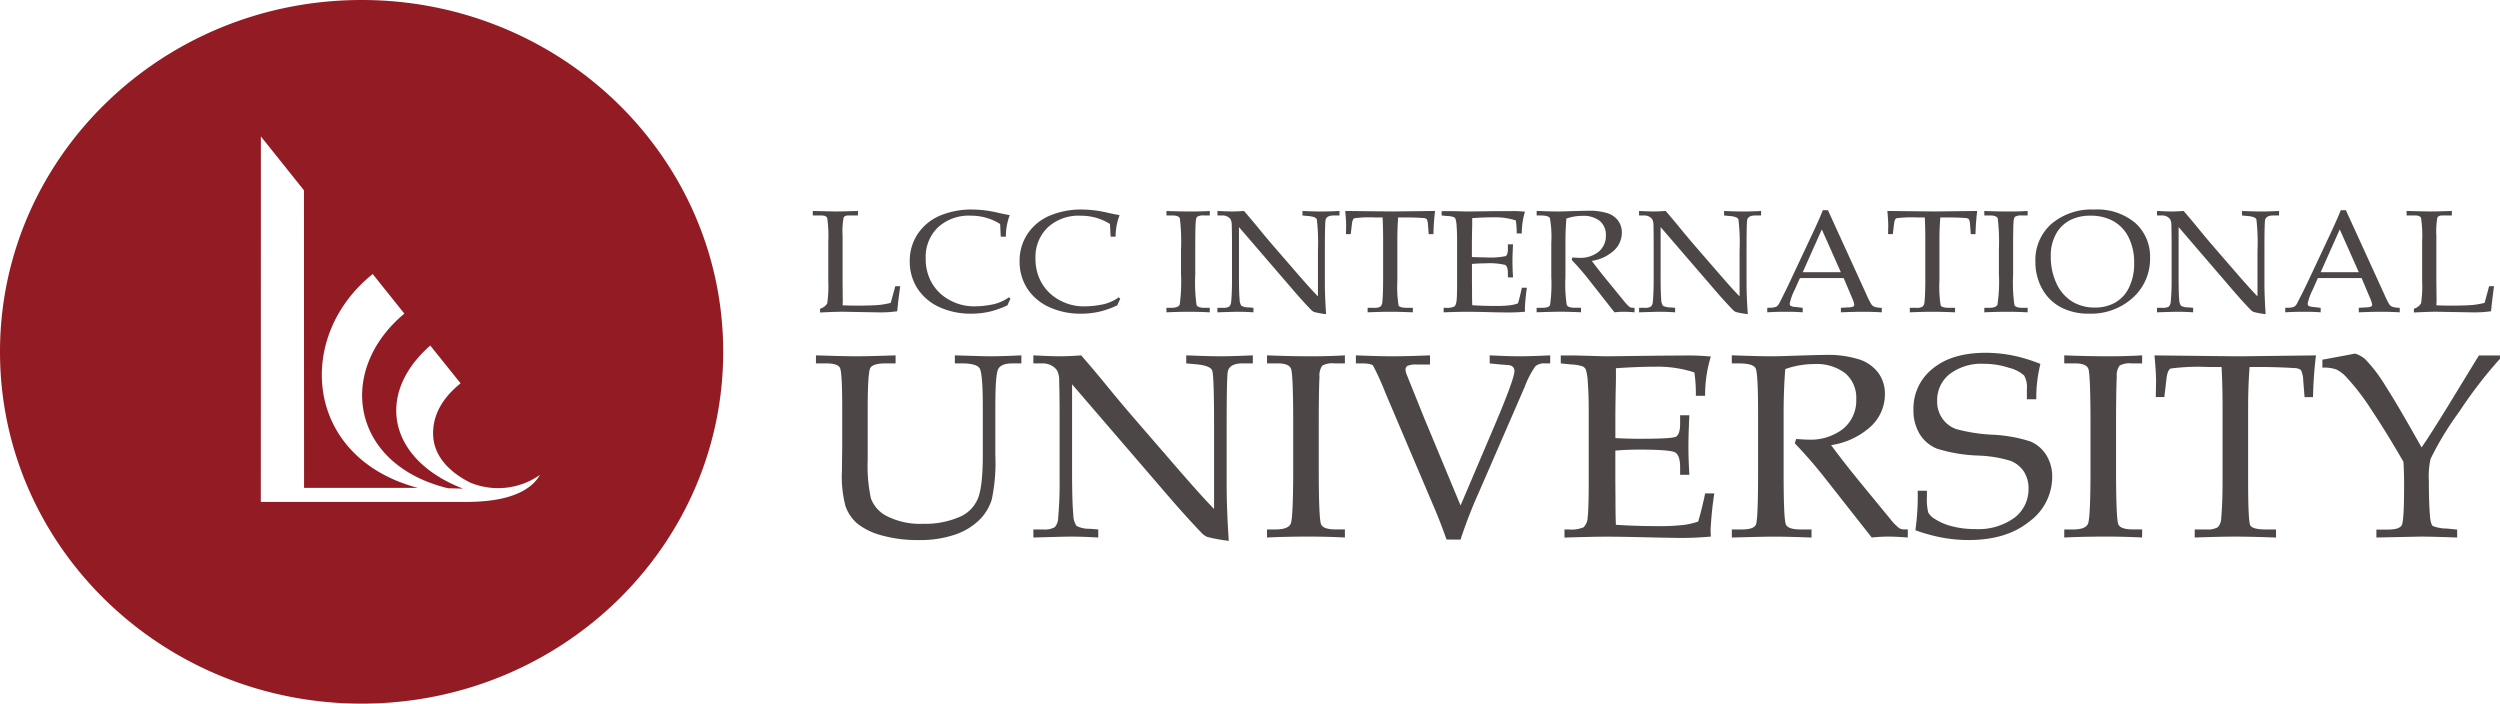
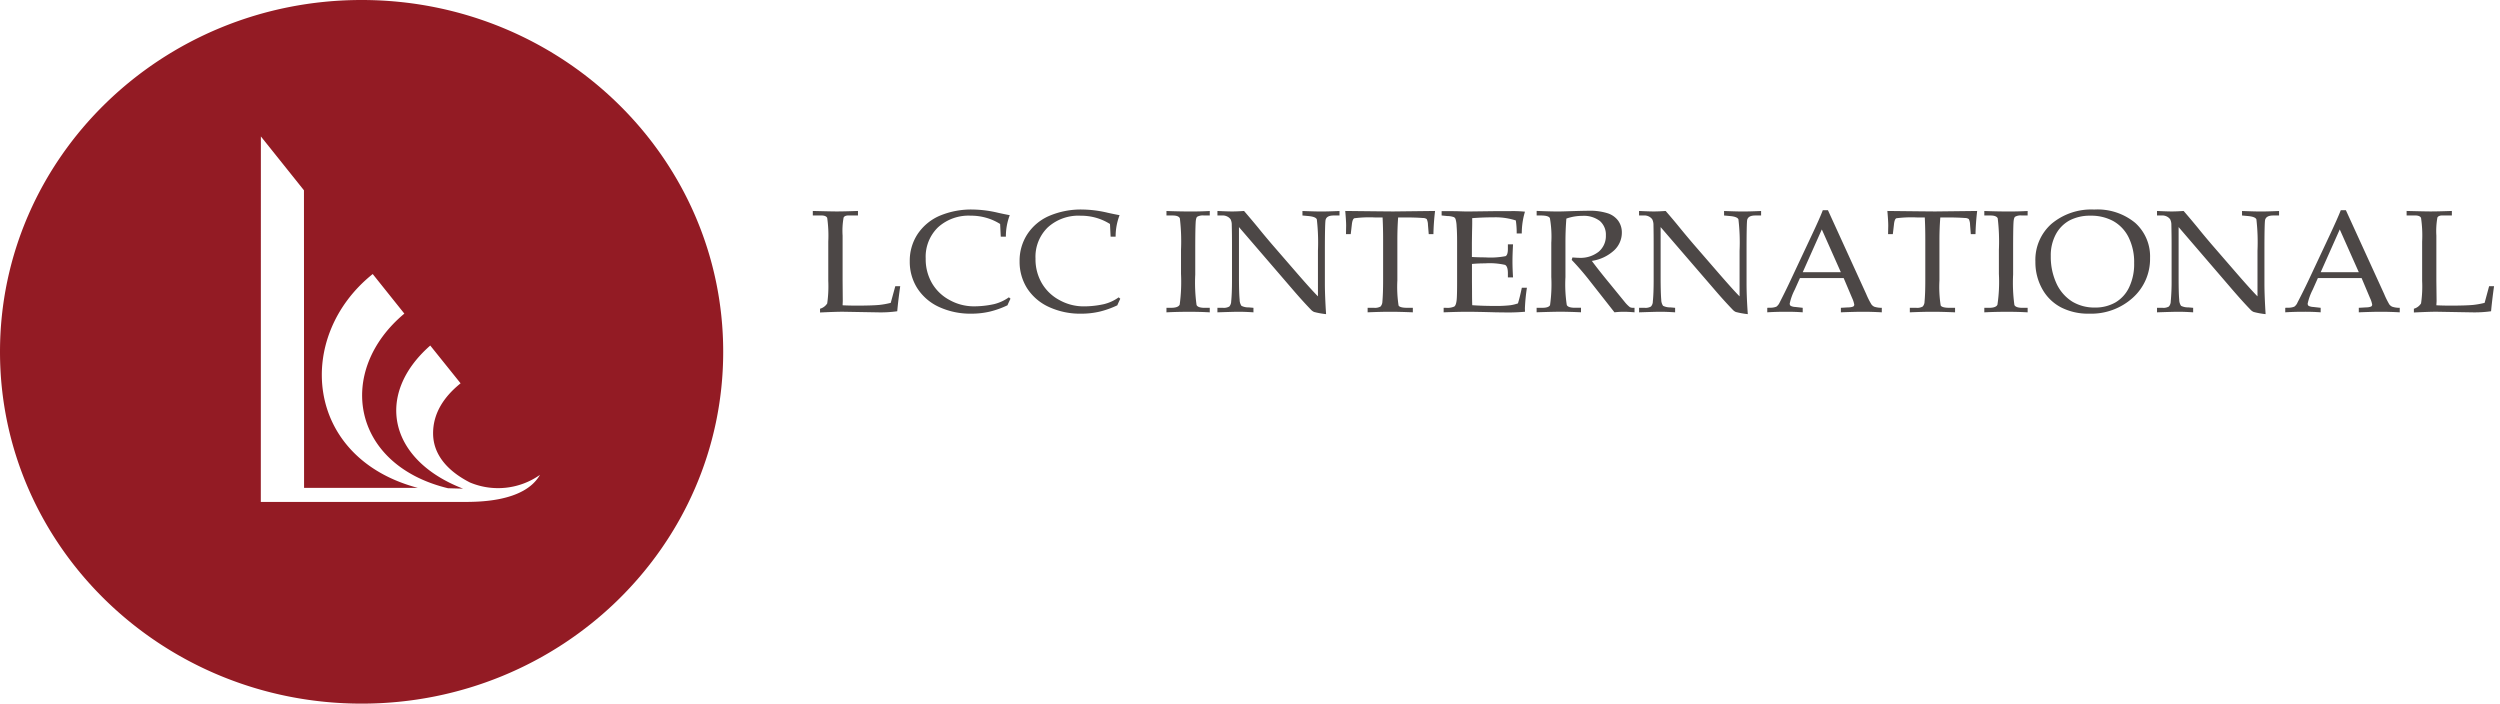
<svg xmlns="http://www.w3.org/2000/svg" id="Raggruppa_148" data-name="Raggruppa 148" width="400" height="112.579" viewBox="0 0 400 112.579">
  <path id="Tracciato_386" data-name="Tracciato 386" d="M57.858,0C25.9,0,0,25.206,0,56.289s25.9,56.291,57.858,56.291,57.854-25.194,57.854-56.291S89.807,0,57.858,0M74.023,80.307H41.73l.01-58.479,6.893,8.619.018,47.612h18.2c-18.2-4.816-19.729-24.214-7.217-34.213l5.062,6.332c-10.952,9.138-8.561,24.163,6.981,27.941l2.412.066c-11.936-4.606-14.155-15.078-5.249-22.9l4.855,6.046c-2.921,2.348-4.413,5.04-4.4,8.031.01,3.39,2.34,6.022,5.9,7.836a11.632,11.632,0,0,0,11.2-1.22c-2.556,4.473-10.248,4.316-12.362,4.333" fill="#931b24" fill-rule="evenodd" />
  <path id="Tracciato_387" data-name="Tracciato 387" d="M323.068,31.637c.791.043,1.553.053,2.3.053,1.526,0,2.714-.033,3.569-.109a13.082,13.082,0,0,0,1.853-.333l.721-2.669h.789c-.2,1.426-.364,2.769-.479,4.014a19.052,19.052,0,0,1-2.967.177l-5.759-.1q-1.171,0-3.624.119v-.6a2,2,0,0,0,1.146-.846,18.587,18.587,0,0,0,.175-3.61v-6.27a19.4,19.4,0,0,0-.175-3.8c-.119-.271-.448-.4-.984-.4h-1.325v-.719c1.919.049,3.2.078,3.832.078.836,0,1.97-.029,3.41-.078v.719H324.04c-.421,0-.694.115-.807.343a12.36,12.36,0,0,0-.164,2.884v7.254l.037,3.226Zm-18.507-5.288h6.1L307.612,19.5Zm6.548.939h-7l-.818,1.839a9,9,0,0,0-.809,2.223.452.452,0,0,0,.15.382,1.933,1.933,0,0,0,.768.177l1.157.131v.723q-1.159-.089-2.615-.088c-1.159,0-2.172.029-3.051.088V32.04l.36-.016a2.56,2.56,0,0,0,1.087-.166,1.541,1.541,0,0,0,.528-.694c.573-1.1,1.163-2.276,1.763-3.548l3.326-7.088c.883-1.882,1.494-3.254,1.82-4.1h.818l6.122,13.4a13.99,13.99,0,0,0,.814,1.648,1.215,1.215,0,0,0,.481.392,3.693,3.693,0,0,0,1.2.173v.723c-1.056-.06-2.05-.088-3.014-.088-.881,0-2.071.029-3.538.088V32.04l1.2-.068a2.075,2.075,0,0,0,.758-.131.349.349,0,0,0,.185-.308,4.139,4.139,0,0,0-.355-1.074Zm-29.28-8.162v7.867c0,1.787.025,3.045.1,3.751a1.745,1.745,0,0,0,.288.978,2.4,2.4,0,0,0,1.161.251l.777.068v.723q-1.337-.089-2.4-.088c-.487,0-1.617.029-3.382.088V32.04h.865a1.72,1.72,0,0,0,1.031-.205,1.255,1.255,0,0,0,.3-.816,33.8,33.8,0,0,0,.138-3.4V21.956c0-1.064-.014-2.116-.037-3.15a1.973,1.973,0,0,0-.187-.914,1.433,1.433,0,0,0-.481-.427,1.652,1.652,0,0,0-.883-.2h-.746v-.719c1.023.049,1.81.078,2.348.078.579,0,1.21-.029,1.909-.078.8.918,1.549,1.814,2.256,2.673.7.875,1.438,1.75,2.192,2.638l4.138,4.777q2.24,2.573,3.234,3.575V22.906a32.209,32.209,0,0,0-.175-5.013c-.115-.288-.581-.47-1.391-.538l-.908-.084v-.719c1.292.049,2.3.078,3.016.078.758,0,1.718-.029,2.909-.078v.719h-.933c-.746,0-1.177.23-1.3.707-.07.308-.107,1.972-.107,4.982V28.1c0,1.381.068,3.039.187,4.955a12.27,12.27,0,0,1-1.9-.347,1.48,1.48,0,0,1-.514-.364c-.9-.929-1.831-1.968-2.819-3.11Zm-20.452,4.59a10.134,10.134,0,0,0,.933,4.483,6.753,6.753,0,0,0,2.511,2.854,6.824,6.824,0,0,0,3.6.945,6.455,6.455,0,0,0,3.269-.8,5.529,5.529,0,0,0,2.213-2.418,8.61,8.61,0,0,0,.812-3.9,8.906,8.906,0,0,0-.9-4.14,6.05,6.05,0,0,0-2.435-2.572,7.4,7.4,0,0,0-3.669-.865,7.011,7.011,0,0,0-3.336.758,5.457,5.457,0,0,0-2.2,2.239,7.1,7.1,0,0,0-.8,3.415m-2.461.929a7.689,7.689,0,0,1,2.57-6.034,9.892,9.892,0,0,1,6.837-2.291,9.458,9.458,0,0,1,6.558,2.128,7.212,7.212,0,0,1,2.381,5.637,8.322,8.322,0,0,1-2.759,6.348,9.894,9.894,0,0,1-6.954,2.545,9.469,9.469,0,0,1-4.534-1.007,7.287,7.287,0,0,1-2.993-2.926,8.761,8.761,0,0,1-1.105-4.4m-8.173,7.4h.764c.744,0,1.2-.173,1.337-.507a24.733,24.733,0,0,0,.232-4.923V22.754a31.361,31.361,0,0,0-.189-5.027c-.134-.3-.52-.456-1.163-.456h-.982v-.719c1.342.049,2.661.078,3.973.078,1.081,0,2.075-.029,2.958-.078v.719h-.937a1.8,1.8,0,0,0-1.068.2c-.146.123-.234.446-.259.982-.043.8-.058,2.25-.058,4.331v3.938a26.374,26.374,0,0,0,.205,4.869c.142.3.571.454,1.319.454h.8v.723c-.992-.06-2.081-.088-3.246-.088q-2.043,0-3.686.088ZM243.7,17.589c-.09,1.14-.138,2.334-.138,3.6v6.482a19.165,19.165,0,0,0,.2,4c.138.238.6.37,1.383.37h.916v.723q-2.16-.089-3.638-.088c-.99,0-2.2.029-3.6.088V32.04h1.017a1.777,1.777,0,0,0,1.037-.2,1.143,1.143,0,0,0,.3-.779c.086-.894.121-2.036.121-3.447v-6.5c0-1.28-.027-2.461-.082-3.53H239.97a18.992,18.992,0,0,0-3.3.129c-.193.084-.333.425-.388,1.025l-.179,1.518h-.76l.027-1.352c0-.551-.049-1.333-.14-2.359q6.521.074,7.68.078l6.689-.078c-.154,1.284-.242,2.525-.267,3.71h-.752l-.119-1.494a2.175,2.175,0,0,0-.2-.916,1,1,0,0,0-.6-.171c-.892-.068-1.894-.092-3.022-.092Zm-22.012,8.76h6.1L224.741,19.5Zm6.552.939h-7l-.824,1.839a8.864,8.864,0,0,0-.807,2.223.442.442,0,0,0,.154.382,1.9,1.9,0,0,0,.766.177l1.155.131v.723c-.766-.06-1.631-.088-2.6-.088-1.165,0-2.186.029-3.071.088V32.04l.368-.016a2.611,2.611,0,0,0,1.093-.166,1.7,1.7,0,0,0,.536-.694c.565-1.1,1.153-2.276,1.744-3.548l3.328-7.088c.89-1.882,1.5-3.254,1.816-4.1h.826l6.116,13.4a12.647,12.647,0,0,0,.826,1.648,1.182,1.182,0,0,0,.473.392,3.788,3.788,0,0,0,1.2.173v.723q-1.575-.089-3-.088c-.887,0-2.067.029-3.546.088V32.04l1.2-.068a2.012,2.012,0,0,0,.76-.131.341.341,0,0,0,.181-.308,4.327,4.327,0,0,0-.351-1.074Zm-29.289-8.162v7.867c0,1.787.035,3.045.1,3.751a1.758,1.758,0,0,0,.29.978,2.45,2.45,0,0,0,1.161.251l.768.068v.723c-.883-.06-1.666-.088-2.381-.088q-.73,0-3.386.088V32.04h.867a1.731,1.731,0,0,0,1.035-.205,1.2,1.2,0,0,0,.3-.816c.088-.832.131-1.972.131-3.4V21.956c0-1.064-.006-2.116-.029-3.15a2.045,2.045,0,0,0-.191-.914,1.424,1.424,0,0,0-.479-.427,1.654,1.654,0,0,0-.888-.2H195.5v-.719c1.027.049,1.8.078,2.344.078.59,0,1.224-.029,1.911-.078.8.918,1.557,1.814,2.252,2.673.715.875,1.446,1.75,2.206,2.638l4.138,4.777c1.494,1.715,2.562,2.907,3.232,3.575V22.906a31.549,31.549,0,0,0-.183-5.013c-.113-.288-.573-.47-1.389-.538l-.908-.084v-.719c1.294.049,2.3.078,3.024.078.75,0,1.718-.029,2.9-.078v.719H214.1c-.756,0-1.181.23-1.3.707-.064.308-.1,1.972-.1,4.982V28.1c0,1.381.062,3.039.2,4.955a12.707,12.707,0,0,1-1.917-.347,1.506,1.506,0,0,1-.5-.364c-.894-.929-1.839-1.968-2.819-3.11Zm-11.006,5.409c.789,1.07,1.779,2.317,2.946,3.731l2.315,2.839a5.17,5.17,0,0,0,.83.836,1.115,1.115,0,0,0,.431.1h.308v.723c-.676-.06-1.255-.088-1.759-.088a12.431,12.431,0,0,0-1.448.088l-4.284-5.453c-.8-1-1.656-1.987-2.562-2.932l.117-.394c.473.033.818.058,1.048.058a4.7,4.7,0,0,0,3.16-.98,3.293,3.293,0,0,0,1.144-2.619,2.883,2.883,0,0,0-.97-2.3,4.244,4.244,0,0,0-2.8-.814,7.674,7.674,0,0,0-2.55.436c-.1,1.208-.148,2.506-.148,3.864v5.5a21.871,21.871,0,0,0,.212,4.458c.129.294.573.446,1.325.446h.951v.723c-1.348-.06-2.451-.088-3.328-.088-.7,0-1.952.029-3.774.088V32.04h.914c.694,0,1.1-.152,1.235-.427a23.772,23.772,0,0,0,.2-4.5V21.632a16.96,16.96,0,0,0-.226-3.943c-.148-.286-.639-.419-1.459-.419h-.659v-.733c1.508.064,2.646.092,3.443.092.53,0,1.3-.029,2.3-.06,1.169-.033,1.993-.055,2.5-.055a9.33,9.33,0,0,1,3.18.421,3.384,3.384,0,0,1,1.644,1.2,3.2,3.2,0,0,1,.565,1.874,3.864,3.864,0,0,1-1.229,2.835,6.719,6.719,0,0,1-3.571,1.691m-19.181.489v2.79l.012,1.6c0,1,.012,1.744.033,2.211,1.181.084,2.447.119,3.784.119a18.988,18.988,0,0,0,2.28-.111,6.358,6.358,0,0,0,1.251-.3c.2-.662.413-1.5.618-2.5h.814a29.917,29.917,0,0,0-.323,3.32l.019.518c-.925.082-1.835.117-2.73.117l-1.9-.023c-2.1-.06-3.643-.088-4.631-.088q-1.408,0-3.758.088V32.04h.374a2.7,2.7,0,0,0,1.323-.2c.189-.127.3-.429.368-.908s.088-1.541.088-3.166V21.515c0-1.021-.025-1.863-.076-2.517a4.7,4.7,0,0,0-.173-1.163.625.625,0,0,0-.259-.3,3.219,3.219,0,0,0-1.044-.175l-.924-.092v-.7h1.3l1.276.021c.723.027,1.268.041,1.642.041l4.641-.06,2.209,0a18.724,18.724,0,0,1,2.266.09,12.017,12.017,0,0,0-.51,3.486h-.814a12.99,12.99,0,0,0-.14-2.083,10.618,10.618,0,0,0-3.5-.5c-1.109,0-2.264.039-3.48.134.012.711,0,1.432-.021,2.139l-.025,1.759V23.91c.8.045,1.5.062,2.12.062a12.727,12.727,0,0,0,3.256-.193c.255-.117.382-.51.382-1.157v-.74h.824c-.062,1.144-.09,2.054-.09,2.747s.029,1.57.09,2.543h-.824v-.662c0-.731-.15-1.175-.454-1.337a11.133,11.133,0,0,0-3.2-.244c-.672,0-1.381.029-2.1.095m-11.807-7.435c-.084,1.14-.123,2.334-.123,3.6v6.482a19.77,19.77,0,0,0,.193,4c.119.238.59.37,1.383.37h.9v.723q-2.145-.089-3.634-.088c-.994,0-2.192.029-3.6.088V32.04h1.011a1.844,1.844,0,0,0,1.05-.2,1.205,1.205,0,0,0,.3-.779c.082-.894.117-2.036.117-3.447v-6.5c0-1.28-.029-2.461-.084-3.53h-1.235a18.755,18.755,0,0,0-3.285.129q-.305.126-.4,1.025l-.177,1.518h-.76l.025-1.352c0-.551-.051-1.333-.144-2.359q6.533.074,7.686.078l6.687-.078a36.541,36.541,0,0,0-.263,3.71h-.75l-.125-1.494a2.2,2.2,0,0,0-.2-.916.991.991,0,0,0-.6-.171c-.89-.068-1.9-.092-3.028-.092Zm-25.467,1.537v7.867c0,1.787.035,3.045.109,3.751a1.766,1.766,0,0,0,.286.978,2.36,2.36,0,0,0,1.153.251l.77.068v.723c-.871-.06-1.672-.088-2.379-.088q-.743,0-3.386.088V32.04h.869a1.75,1.75,0,0,0,1.033-.205,1.267,1.267,0,0,0,.3-.816c.086-.832.131-1.972.131-3.4V21.956c0-1.064-.008-2.116-.039-3.15a2.016,2.016,0,0,0-.181-.914,1.4,1.4,0,0,0-.483-.427,1.654,1.654,0,0,0-.881-.2h-.746v-.719c1.023.049,1.808.078,2.346.078.577,0,1.216-.029,1.911-.078.791.918,1.545,1.814,2.254,2.673.7.875,1.438,1.75,2.194,2.638l4.138,4.777q2.24,2.573,3.238,3.575V22.906a32.171,32.171,0,0,0-.179-5.013c-.115-.288-.581-.47-1.4-.538l-.9-.084v-.719c1.292.049,2.3.078,3.028.078s1.709-.029,2.9-.078v.719h-.933c-.756,0-1.179.23-1.294.707-.07.308-.113,1.972-.113,4.982V28.1c0,1.381.068,3.039.193,4.955a12.608,12.608,0,0,1-1.909-.347,1.526,1.526,0,0,1-.51-.364q-1.344-1.393-2.819-3.11Zm-11.6,12.914h.764c.744,0,1.2-.173,1.352-.507a27.154,27.154,0,0,0,.212-4.923V22.754a31.389,31.389,0,0,0-.185-5.027q-.194-.456-1.165-.456h-.978v-.719c1.342.049,2.659.078,3.975.078,1.079,0,2.069-.029,2.954-.078v.719h-.929a1.841,1.841,0,0,0-1.079.2c-.15.123-.226.446-.251.982-.045.8-.064,2.25-.064,4.331v3.938a26.151,26.151,0,0,0,.21,4.869c.131.3.569.454,1.307.454h.805v.723c-.99-.06-2.077-.088-3.248-.088q-2.04,0-3.682.088Zm-8.937-11.382-.1-2.028a8.707,8.707,0,0,0-2.25-1,9.022,9.022,0,0,0-2.465-.325,7.286,7.286,0,0,0-5.239,1.87,6.553,6.553,0,0,0-1.962,5,7.6,7.6,0,0,0,1,3.91,7.14,7.14,0,0,0,2.841,2.726,7.924,7.924,0,0,0,3.879,1,15,15,0,0,0,3.209-.351,6.743,6.743,0,0,0,2.379-1.093l.255.226c-.166.353-.329.7-.473,1.048a14.466,14.466,0,0,1-2.848,1.015,12.914,12.914,0,0,1-2.887.325,11.937,11.937,0,0,1-5.227-1.081,8.166,8.166,0,0,1-3.474-2.987,7.925,7.925,0,0,1-1.2-4.312A7.754,7.754,0,0,1,97.6,20.3a7.944,7.944,0,0,1,3.456-2.936,12.88,12.88,0,0,1,5.483-1.046,18.378,18.378,0,0,1,3.986.524c.764.168,1.383.292,1.859.376a9.549,9.549,0,0,0-.633,3.439Zm-17.576,0-.1-2.028a8.521,8.521,0,0,0-2.254-1A8.857,8.857,0,0,0,88.56,17.3a7.269,7.269,0,0,0-5.235,1.87,6.56,6.56,0,0,0-1.962,5,7.641,7.641,0,0,0,.994,3.91A7.119,7.119,0,0,0,85.2,30.805a7.953,7.953,0,0,0,3.879,1,15.019,15.019,0,0,0,3.213-.351,6.918,6.918,0,0,0,2.381-1.093l.259.226c-.181.353-.339.7-.483,1.048A14.146,14.146,0,0,1,91.6,32.654a12.927,12.927,0,0,1-2.88.325A12.012,12.012,0,0,1,83.483,31.9a8.179,8.179,0,0,1-3.462-2.987A7.859,7.859,0,0,1,78.813,24.6a7.751,7.751,0,0,1,1.218-4.3,8.123,8.123,0,0,1,3.452-2.936,12.932,12.932,0,0,1,5.492-1.046,18.46,18.46,0,0,1,3.992.524c.76.168,1.372.292,1.845.376a9.582,9.582,0,0,0-.62,3.439ZM68.066,31.637c.781.043,1.555.053,2.3.053,1.518,0,2.7-.033,3.556-.109a12.554,12.554,0,0,0,1.847-.333L76.5,28.58h.787c-.2,1.426-.368,2.769-.477,4.014a19.128,19.128,0,0,1-2.977.177l-5.755-.1c-.779,0-1.983.041-3.62.119v-.6a2,2,0,0,0,1.146-.846,19.561,19.561,0,0,0,.171-3.61v-6.27a20.4,20.4,0,0,0-.171-3.8c-.119-.271-.45-.4-.99-.4H63.3v-.719c1.915.049,3.2.078,3.827.078.83,0,1.968-.029,3.4-.078v.719H69.026c-.417,0-.69.115-.8.343a12.043,12.043,0,0,0-.158,2.884v7.254l.027,3.226Z" transform="translate(66.749 17.208)" fill="#4c4746" />
-   <path id="Tracciato_388" data-name="Tracciato 388" d="M320.441,42.614q1.319-1.88,4.191-6.556l4.98-8.152h3.382v.522a70.868,70.868,0,0,0-6.509,8.456,49.844,49.844,0,0,0-4.606,7.575,12.861,12.861,0,0,0-.267,3.456c0,2.472.066,4.44.193,5.886.09.779.24,1.237.448,1.395a6.308,6.308,0,0,0,2.231.4l1.656.164v1.272c-2.525-.09-4.5-.146-5.923-.146l-7,.146V55.761h1.841c1.233,0,1.972-.232,2.223-.723s.368-2.628.368-6.459c0-1.13-.027-2.348-.107-3.671-1.874-3.24-3.6-6.03-5.183-8.4a36.14,36.14,0,0,0-3.994-5.183,5.3,5.3,0,0,0-1.565-1.183,5.933,5.933,0,0,0-2.225-.292V28.578c.594-.1,1.757-.327,3.5-.647L309.8,27.6a4.666,4.666,0,0,1,1.615.89,24.086,24.086,0,0,1,3.318,4.382c1.151,1.771,3.055,5.009,5.711,9.74M292.929,29.743c-.158,2.048-.236,4.214-.236,6.476V47.9q0,6.515.347,7.178c.232.44,1.064.662,2.474.662h1.644v1.294c-2.574-.09-4.75-.146-6.535-.146s-3.949.055-6.474.146V55.738h1.82a3.21,3.21,0,0,0,1.874-.357,2.084,2.084,0,0,0,.538-1.395c.15-1.611.222-3.657.222-6.188V36.1c0-2.311-.055-4.421-.16-6.354h-2.215a33.408,33.408,0,0,0-5.921.247c-.364.154-.594.768-.7,1.831l-.318,2.739h-1.37l.045-2.432c0-.988-.08-2.4-.255-4.242q11.747.142,13.812.148l12.029-.148a64.989,64.989,0,0,0-.473,6.675h-1.352l-.216-2.675a3.953,3.953,0,0,0-.368-1.654,1.712,1.712,0,0,0-1.066-.314c-1.6-.1-3.415-.173-5.446-.173Zm-29.652,26h1.374c1.354,0,2.157-.3,2.422-.916s.4-3.558.4-8.832V39.048q0-8.188-.349-9.027c-.23-.563-.935-.848-2.087-.848h-1.765V27.884c2.41.095,4.787.148,7.137.148,1.958,0,3.739-.053,5.325-.148v1.288h-1.67a3.3,3.3,0,0,0-1.935.355,2.639,2.639,0,0,0-.452,1.759c-.074,1.463-.115,4.056-.115,7.8v7.072c0,5.317.129,8.236.37,8.777s1.042.8,2.377.8h1.426v1.294c-1.777-.09-3.729-.146-5.831-.146-2.445,0-4.666.055-6.632.146ZM259.458,29.26a22.239,22.239,0,0,0-.657,5.652h-1.508V33.273a3.718,3.718,0,0,0-.444-2.167,5.675,5.675,0,0,0-2.387-1.222,12.854,12.854,0,0,0-4.053-.647,8.373,8.373,0,0,0-5.49,1.66,5.306,5.306,0,0,0-1.98,4.273,4.7,4.7,0,0,0,.82,2.8,4.53,4.53,0,0,0,2.194,1.7,26.923,26.923,0,0,0,5.868.912,23.244,23.244,0,0,1,6.055,1.085,5.546,5.546,0,0,1,2.523,2.172,6.471,6.471,0,0,1,.947,3.546,8.851,8.851,0,0,1-3.659,7.086c-2.437,1.983-5.681,2.963-9.736,2.963a23.286,23.286,0,0,1-4.214-.388,27.392,27.392,0,0,1-4.282-1.179,39.111,39.111,0,0,0,.37-6.317H241.3v1.029a8.254,8.254,0,0,0,.218,2.463,2.812,2.812,0,0,0,1.023,1,9.045,9.045,0,0,0,2.854,1.208,14.01,14.01,0,0,0,3.565.427,9.828,9.828,0,0,0,6.361-1.822,5.721,5.721,0,0,0,2.237-4.627,4.9,4.9,0,0,0-.76-2.774,4.578,4.578,0,0,0-2.133-1.695,19.965,19.965,0,0,0-5.073-.838,25.079,25.079,0,0,1-6.673-1.1,5.863,5.863,0,0,1-2.765-2.326,7.251,7.251,0,0,1-1.007-3.945,8.1,8.1,0,0,1,3.065-6.531q3.076-2.545,8.5-2.545a22.384,22.384,0,0,1,4.36.44,25.055,25.055,0,0,1,4.386,1.346M225.97,42.245q2.129,2.9,5.274,6.716l4.189,5.1a7.8,7.8,0,0,0,1.477,1.5,1.8,1.8,0,0,0,.764.175h.567v1.294c-1.2-.09-2.268-.146-3.166-.146-.822,0-1.689.055-2.605.146l-7.7-9.785q-2.151-2.715-4.612-5.29l.22-.688c.84.053,1.461.1,1.882.1a8.484,8.484,0,0,0,5.681-1.767,5.849,5.849,0,0,0,2.052-4.7,5.156,5.156,0,0,0-1.746-4.14,7.562,7.562,0,0,0-5.023-1.481,13.949,13.949,0,0,0-4.586.8c-.173,2.17-.265,4.489-.265,6.961v9.9c0,4.826.125,7.484.374,8.023q.357.78,2.391.779h1.7v1.294c-2.414-.09-4.4-.146-5.987-.146-1.249,0-3.511.055-6.765.146V55.738h1.631c1.253,0,1.989-.253,2.219-.766s.349-3.2.349-8.078V37.041c0-4.228-.129-6.6-.4-7.1s-1.138-.766-2.622-.766H210.08v-1.3c2.7.1,4.754.158,6.182.158q1.439,0,4.129-.1c2.1-.066,3.6-.113,4.5-.113a16.527,16.527,0,0,1,5.716.758,6.242,6.242,0,0,1,2.956,2.159,5.692,5.692,0,0,1,1.017,3.378,7.01,7.01,0,0,1-2.206,5.1,12.059,12.059,0,0,1-6.408,3.034m-34.517.879v5.021l.021,2.887c0,1.8.025,3.119.066,3.959q3.186.216,6.813.214a33.385,33.385,0,0,0,4.1-.2,11.261,11.261,0,0,0,2.248-.532c.37-1.206.746-2.7,1.12-4.5h1.463a56.9,56.9,0,0,0-.6,5.972l.051.931c-1.674.15-3.312.22-4.92.22l-3.417-.058c-3.778-.09-6.541-.146-8.31-.146-1.7,0-3.959.055-6.774.146V55.738h.678a4.973,4.973,0,0,0,2.381-.345,2.379,2.379,0,0,0,.653-1.625c.107-.873.166-2.774.166-5.705V36.815c0-1.839-.049-3.357-.142-4.528a8.874,8.874,0,0,0-.308-2.1,1.26,1.26,0,0,0-.46-.516,6.525,6.525,0,0,0-1.878-.329l-1.683-.168V27.906h2.352l2.313.058c1.286.043,2.27.068,2.932.068l8.366-.1,3.957-.025a40.512,40.512,0,0,1,4.092.164,20.89,20.89,0,0,0-.918,6.289H204.33a23.482,23.482,0,0,0-.236-3.743,18.856,18.856,0,0,0-6.307-.914c-1.987,0-4.074.092-6.248.244.016,1.288,0,2.58-.041,3.856l-.045,3.16v4.158c1.438.078,2.706.111,3.809.111,3.458,0,5.409-.1,5.863-.327s.688-.937.688-2.1V37.472h1.477c-.1,2.069-.15,3.717-.15,4.935,0,1.3.045,2.823.15,4.59h-1.477v-1.19c0-1.307-.277-2.11-.82-2.4s-2.461-.442-5.753-.442q-1.831,0-3.788.156M164.44,57.357c-.649-1.826-1.3-3.54-1.989-5.142l-7.793-18.328a42.225,42.225,0,0,0-1.96-4.339c-.181-.244-.809-.376-1.874-.376h-.89V27.884c2.274.095,4.212.148,5.808.148,1.693,0,3.71-.053,6.052-.148v1.473h-2.149a3.346,3.346,0,0,0-1.442.2.666.666,0,0,0-.318.612,1.7,1.7,0,0,0,.1.592l2.829,7.026,5.87,14.116,5.732-13.471c1.919-4.573,2.887-7.242,2.887-8.031,0-.62-.4-.959-1.194-.98l-.89-.062-1.874-.185V27.884c1.929.095,3.521.148,4.762.148,1.3,0,2.946-.053,4.916-.148v1.288h-.865a2.128,2.128,0,0,0-1.51.464,14.973,14.973,0,0,0-1.695,3.269l-7.322,16.857a74.42,74.42,0,0,0-2.948,7.6Zm-28.722-1.619h1.358q2.031,0,2.43-.916t.4-8.832V39.048c0-5.459-.113-8.473-.357-9.027-.224-.563-.922-.848-2.081-.848h-1.752V27.884c2.4.095,4.779.148,7.129.148,1.956,0,3.739-.053,5.331-.148v1.288h-1.668a3.331,3.331,0,0,0-1.946.355,2.685,2.685,0,0,0-.454,1.759c-.07,1.463-.113,4.056-.113,7.8v7.072c0,5.317.131,8.236.38,8.777s1.027.8,2.361.8h1.44v1.294c-1.785-.09-3.727-.146-5.833-.146-2.457,0-4.668.055-6.628.146ZM104.526,32.515V46.666c0,3.223.072,5.461.2,6.733a3.2,3.2,0,0,0,.512,1.775,4.229,4.229,0,0,0,2.085.456l1.391.109v1.294c-1.584-.09-3.014-.146-4.294-.146-.877,0-2.909.055-6.087.146V55.738H99.9a3.192,3.192,0,0,0,1.851-.36,2.2,2.2,0,0,0,.546-1.465,61.133,61.133,0,0,0,.232-6.116V37.614c0-1.909-.016-3.8-.068-5.672a3.424,3.424,0,0,0-.329-1.627,2.611,2.611,0,0,0-.869-.787,3,3,0,0,0-1.592-.355H98.329V27.884c1.847.095,3.248.148,4.218.148,1.05,0,2.194-.053,3.433-.148q2.163,2.484,4.068,4.82c1.268,1.563,2.595,3.141,3.947,4.723l7.45,8.608c2.669,3.08,4.614,5.229,5.8,6.426V39.317c0-5.506-.1-8.514-.308-9.023s-1.054-.836-2.519-.976l-1.627-.146V27.884c2.332.095,4.146.148,5.438.148,1.348,0,3.088-.053,5.216-.148v1.288h-1.67c-1.354,0-2.128.433-2.332,1.28-.125.555-.185,3.554-.185,8.966v9.235c0,2.494.109,5.457.339,8.91a27.626,27.626,0,0,1-3.433-.62,2.736,2.736,0,0,1-.92-.651q-2.407-2.518-5.066-5.594ZM63.545,29.172V27.884c2.969.095,5.13.148,6.48.148,1.426,0,3.507-.053,6.264-.148v1.288H74.7c-1.362,0-2.192.247-2.461.744s-.413,2.718-.413,6.679v8.023a24.626,24.626,0,0,0,.51,6.131,5.153,5.153,0,0,0,2.644,2.9,11.765,11.765,0,0,0,5.707,1.185,13.793,13.793,0,0,0,6.207-1.263,5.494,5.494,0,0,0,2.543-2.737c.53-1.227.805-3.587.805-7.039V36.075c0-3.571-.181-5.619-.516-6.128s-1.278-.775-2.813-.775H85.772V27.884c3.01.095,4.92.148,5.728.148,1.327,0,2.954-.053,4.914-.148v1.288H94.937c-1.144,0-1.89.3-2.215.875s-.475,2.611-.475,6.116v7.676a28.439,28.439,0,0,1-.569,7.1,7.769,7.769,0,0,1-2.02,3.308,10.206,10.206,0,0,1-3.918,2.338,17.322,17.322,0,0,1-5.75.853A21.175,21.175,0,0,1,74,56.675a10.65,10.65,0,0,1-3.858-1.892,6.514,6.514,0,0,1-1.865-2.759,18.323,18.323,0,0,1-.579-5.541l.049-3.9V36.346c0-3.85-.115-6.011-.366-6.478s-1-.7-2.3-.7Z" transform="translate(67.007 28.972)" fill="#4c4746" />
</svg>